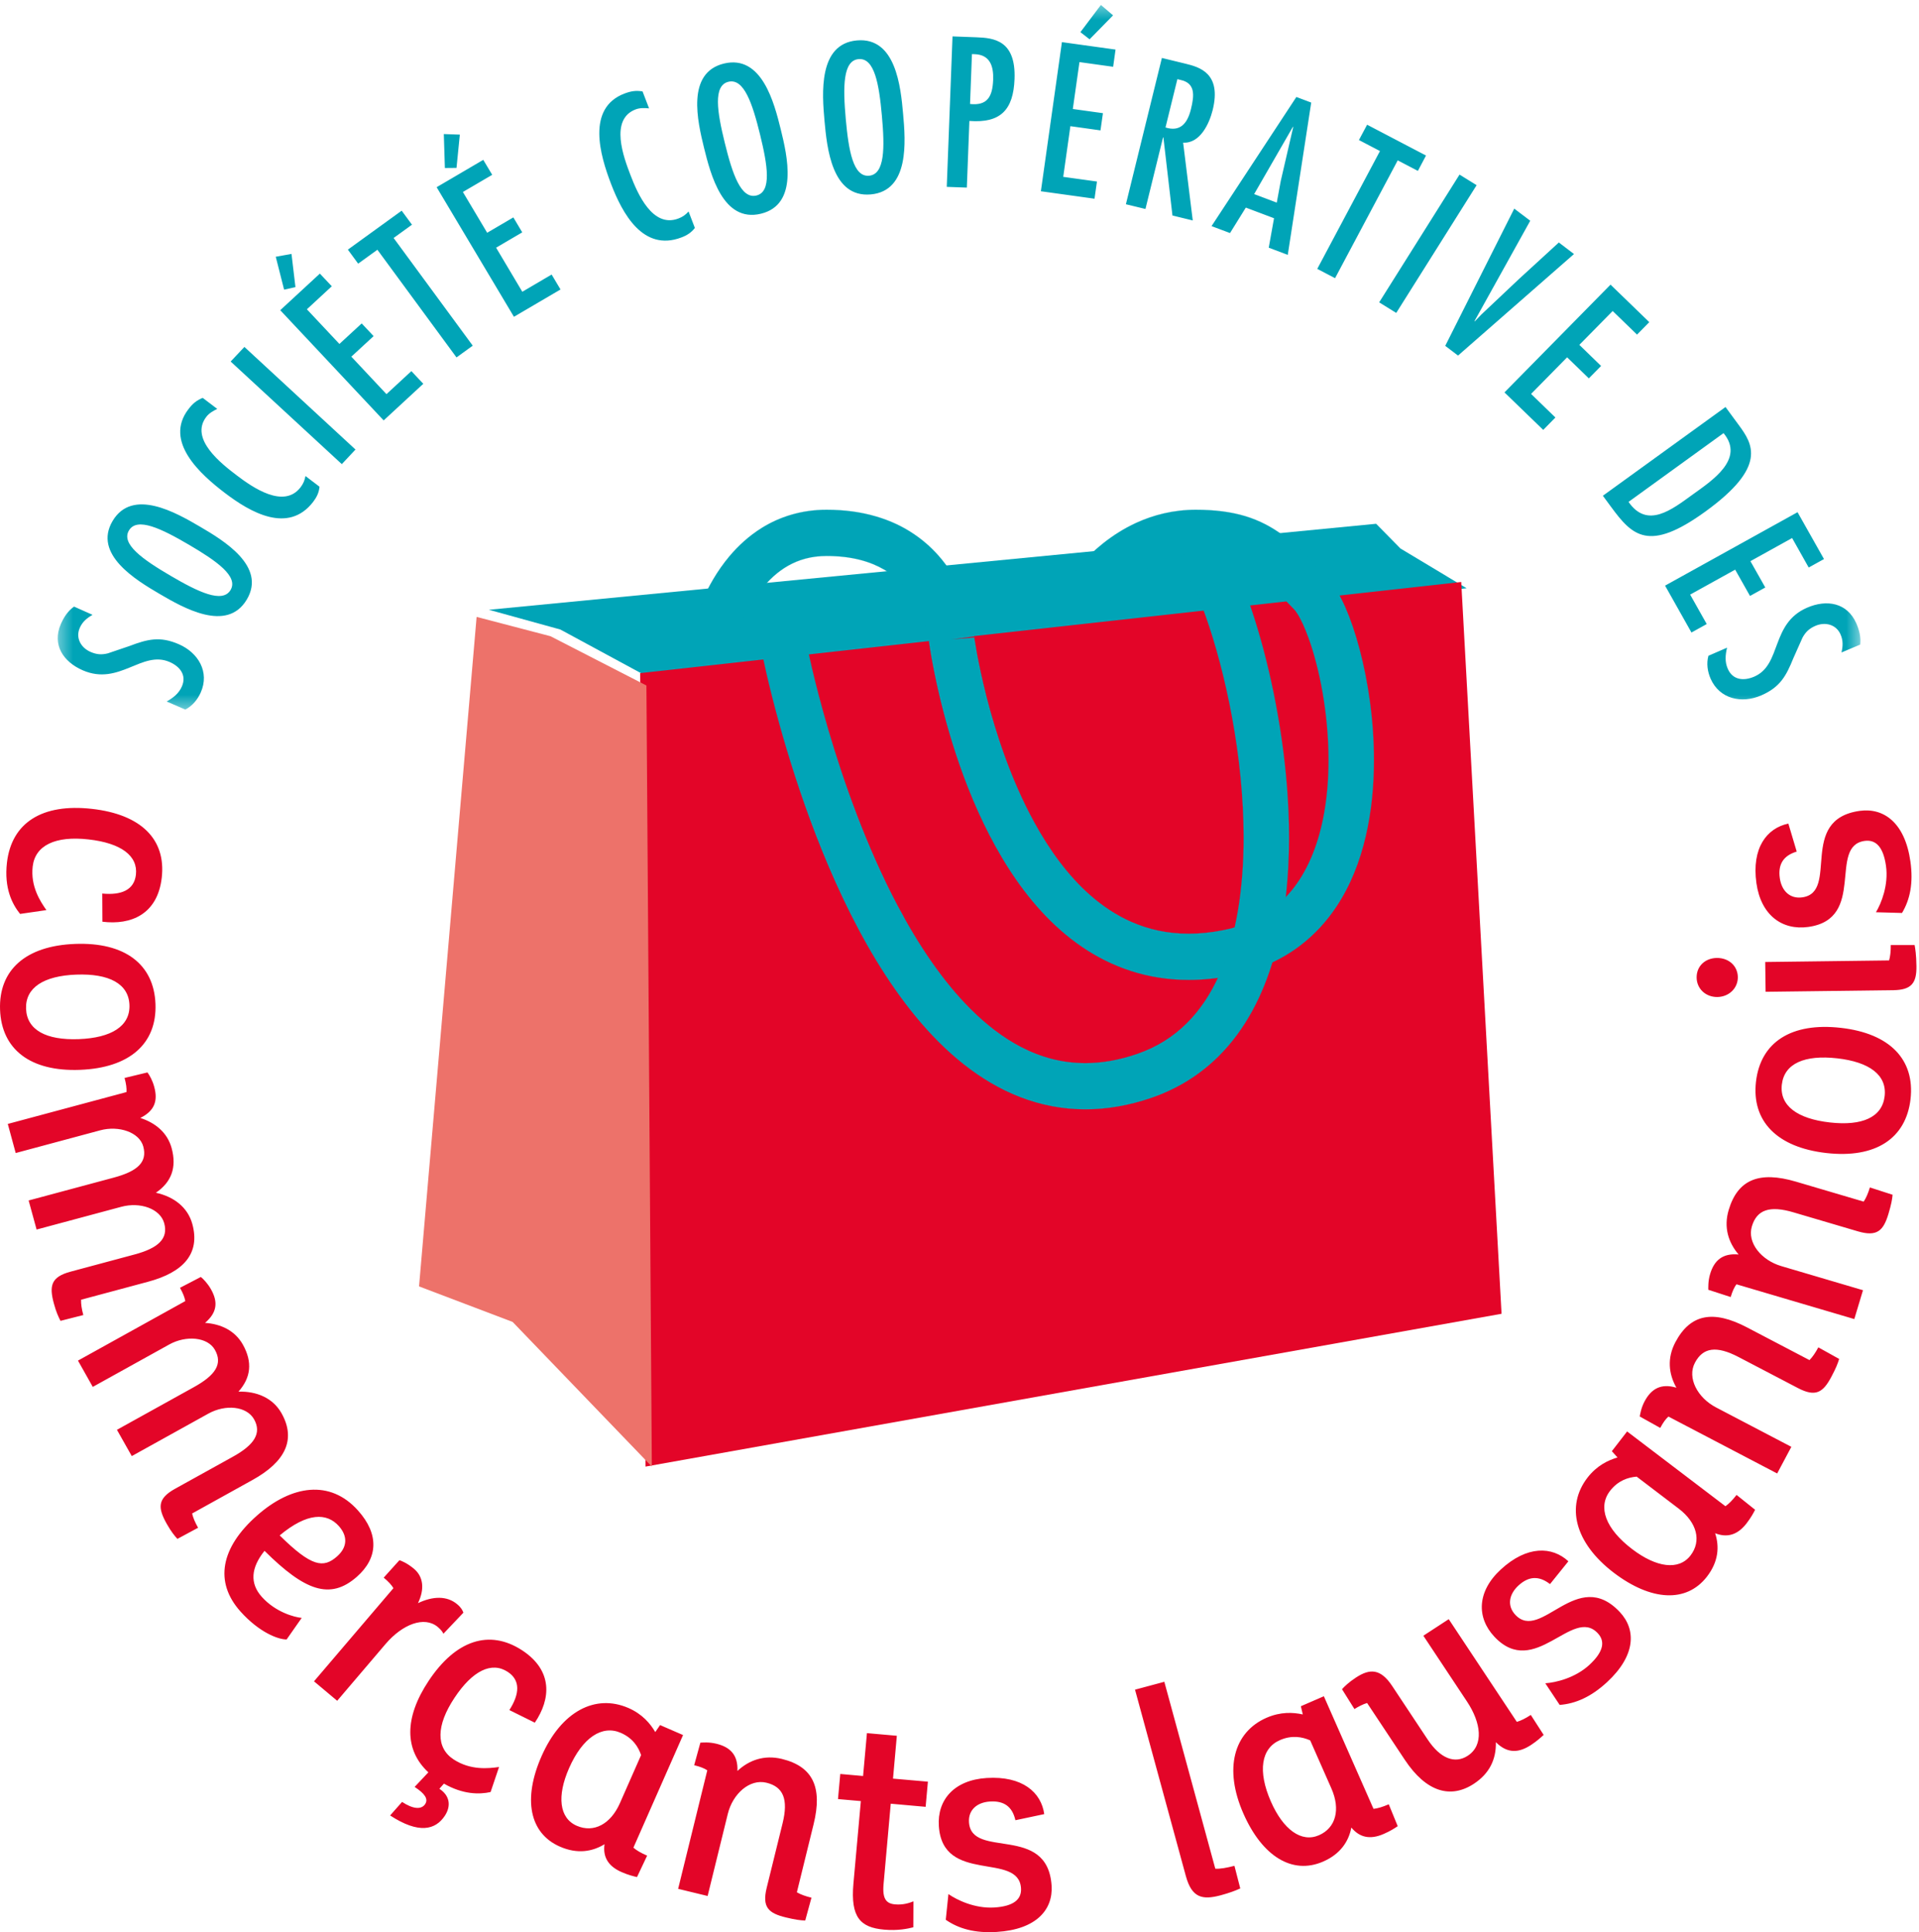
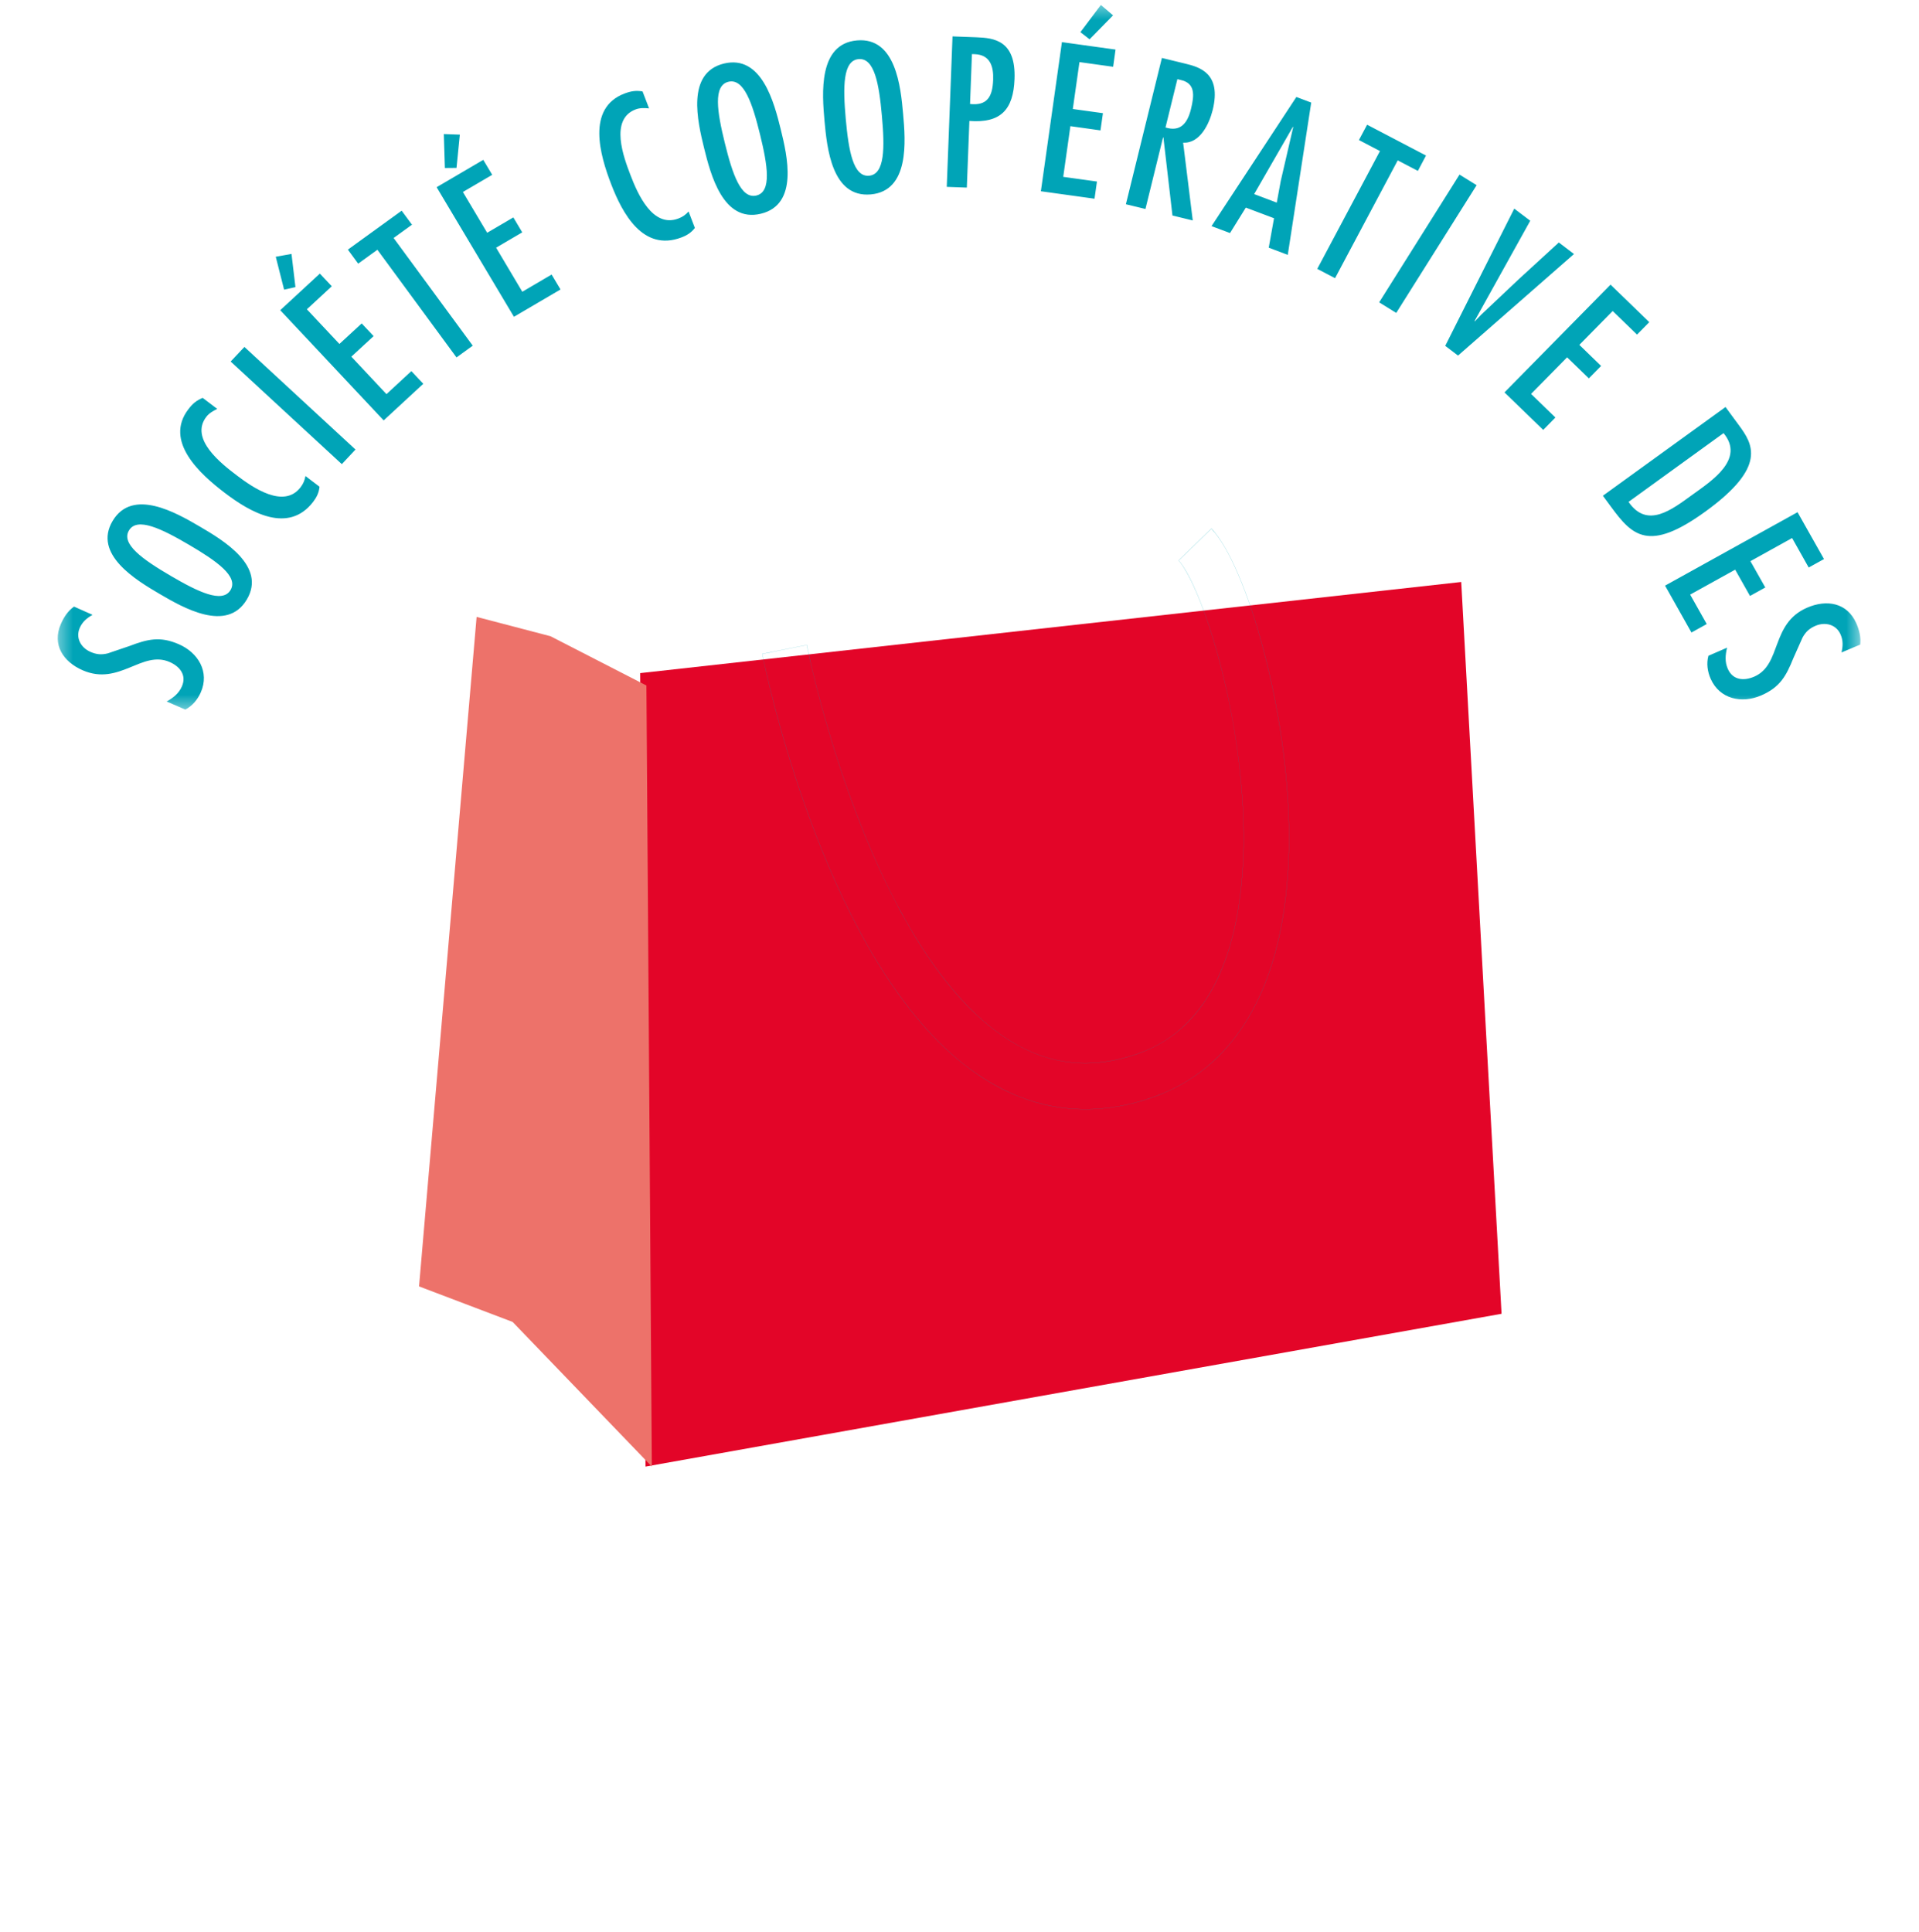
<svg xmlns="http://www.w3.org/2000/svg" xmlns:xlink="http://www.w3.org/1999/xlink" width="145px" height="146px" viewBox="0 0 145 146" version="1.1">
  <title>Group 19</title>
  <desc>Created with Sketch.</desc>
  <defs>
    <polygon id="path-1" points="0.347 0.375 136.561 0.375 136.561 53.618 0.347 53.618" />
  </defs>
  <g id="SCCL-V2" stroke="none" stroke-width="1" fill="none" fill-rule="evenodd">
    <g id="Devenir-membre" transform="translate(-92, -18)">
      <g id="Menu" transform="translate(0, -3)">
        <g id="Group-19" transform="translate(92, 21)">
-           <polygon id="Fill-1" fill="#00A4B7" points="110.819 44.448 105.818 41.446 103.981 39.578 36.94 46.076 42.34 47.568 50.33 51.892" />
          <polygon id="Fill-2" fill="#E30528" points="110.41 43.976 113.458 99.272 48.773 110.819 48.373 50.862" />
          <polygon id="Stroke-3" stroke="#E30528" stroke-width="0.001" points="110.41 43.976 113.458 99.274 48.77 110.819 48.373 50.862" />
          <g id="Group-17">
-             <path d="M55.828,47.827 L54.922,47.581 L55.826,47.833 L55.828,47.827 L54.922,47.581 L55.826,47.833 L55.848,47.767 C55.944,47.424 56.479,45.855 57.558,44.503 C58.093,43.822 58.754,43.197 59.547,42.747 C60.343,42.3 61.269,42.012 62.459,42.009 C64.409,42.012 65.776,42.442 66.803,43.035 C67.572,43.485 68.156,44.031 68.619,44.623 C69.313,45.507 69.721,46.497 69.944,47.26 C70.054,47.638 70.12,47.959 70.156,48.173 C70.175,48.28 70.186,48.362 70.192,48.409 L70.197,48.456 L70.197,48.461 L71.167,48.371 L70.197,48.45 L70.197,48.461 L71.167,48.371 L70.197,48.45 L70.205,48.543 C70.211,48.59 70.42,50.143 70.963,52.466 C71.787,55.95 73.351,61.165 76.244,65.667 C77.693,67.913 79.486,69.993 81.739,71.532 C82.863,72.303 84.106,72.931 85.455,73.367 C86.808,73.803 88.268,74.042 89.819,74.042 C90.863,74.042 91.951,73.935 93.072,73.713 C95.102,73.312 96.846,72.517 98.27,71.422 C99.342,70.602 100.232,69.622 100.953,68.544 C102.036,66.929 102.747,65.102 103.19,63.209 C103.634,61.316 103.813,59.352 103.813,57.429 C103.813,54.406 103.369,51.481 102.73,49.067 C102.413,47.863 102.044,46.785 101.642,45.869 C101.438,45.411 101.226,44.994 100.998,44.615 C100.763,44.237 100.521,43.894 100.212,43.578 C99.568,42.92 98.984,42.289 98.37,41.694 C97.912,41.246 97.433,40.818 96.901,40.423 C96.105,39.834 95.18,39.332 94.1,39.005 C93.017,38.679 91.794,38.52 90.356,38.52 C88.659,38.52 87.144,38.917 85.863,39.504 C83.938,40.388 82.527,41.674 81.582,42.733 C80.637,43.792 80.155,44.637 80.111,44.714 L83.078,46.459 L82.169,45.924 L83.075,46.464 L83.078,46.459 L82.169,45.924 L83.075,46.464 L83.081,46.453 C83.147,46.335 83.88,45.153 85.139,44.069 C85.769,43.526 86.527,43.008 87.392,42.629 C88.263,42.25 89.235,42.009 90.356,42.009 C91.419,42.009 92.232,42.113 92.885,42.281 C93.375,42.41 93.78,42.574 94.155,42.777 C94.72,43.082 95.232,43.485 95.808,44.031 C96.386,44.574 97.017,45.257 97.786,46.042 C97.832,46.085 97.948,46.228 98.08,46.445 C98.312,46.826 98.598,47.432 98.865,48.176 C99.276,49.295 99.659,50.738 99.94,52.329 C100.215,53.926 100.389,55.676 100.389,57.429 C100.389,58.94 100.262,60.452 99.973,61.87 C99.543,64.002 98.752,65.9 97.56,67.337 C96.959,68.059 96.257,68.673 95.417,69.173 C94.576,69.672 93.593,70.056 92.419,70.289 C91.499,70.473 90.634,70.555 89.819,70.555 C88.207,70.555 86.789,70.231 85.497,69.666 C84.365,69.17 83.332,68.484 82.376,67.645 C80.704,66.177 79.29,64.227 78.131,62.106 C76.392,58.932 75.241,55.393 74.544,52.669 C74.197,51.306 73.957,50.143 73.809,49.331 C73.734,48.925 73.682,48.607 73.649,48.393 C73.632,48.283 73.618,48.203 73.61,48.151 L73.602,48.094 L73.602,48.08 L71.902,48.313 L73.61,48.173 C73.605,48.094 73.552,47.49 73.324,46.607 C73.15,45.946 72.875,45.12 72.431,44.242 C71.77,42.931 70.715,41.477 69.07,40.366 C68.249,39.809 67.288,39.343 66.186,39.022 C65.082,38.698 63.842,38.52 62.459,38.52 C60.545,38.517 58.886,39.066 57.569,39.886 C56.581,40.5 55.776,41.252 55.129,42.02 C54.154,43.178 53.52,44.374 53.112,45.29 C52.71,46.209 52.539,46.856 52.52,46.925 L55.828,47.827 Z" id="Fill-4" fill="#00A4B7" />
-             <path d="M55.828,47.827 L55.831,47.822 L54.925,47.578 L54.922,47.586 L55.831,47.838 L55.831,47.827 L55.831,47.825 L54.925,47.578 L54.922,47.586 L55.831,47.838 L55.851,47.767 C55.947,47.427 56.484,45.858 57.558,44.505 C58.096,43.825 58.757,43.2 59.55,42.752 C60.343,42.305 61.269,42.015 62.459,42.012 C64.407,42.015 65.776,42.448 66.801,43.04 C67.569,43.485 68.153,44.036 68.616,44.623 C69.307,45.509 69.718,46.497 69.938,47.26 C70.051,47.641 70.114,47.959 70.153,48.173 C70.172,48.283 70.181,48.362 70.189,48.409 L70.192,48.456 L70.194,48.464 L70.194,48.464 L71.167,48.376 L71.167,48.368 L70.197,48.447 L70.192,48.447 L70.194,48.461 L70.194,48.464 L71.167,48.376 L71.167,48.368 L70.197,48.447 L70.192,48.447 L70.203,48.546 C70.208,48.593 70.415,50.143 70.96,52.466 C71.787,55.953 73.346,61.165 76.241,65.669 C77.69,67.916 79.483,69.993 81.737,71.537 C82.863,72.305 84.103,72.936 85.455,73.372 C86.805,73.809 88.265,74.047 89.819,74.047 C90.863,74.047 91.951,73.94 93.072,73.715 C95.105,73.318 96.846,72.519 98.276,71.428 C99.345,70.607 100.235,69.625 100.956,68.547 C102.039,66.929 102.75,65.102 103.193,63.209 C103.639,61.316 103.818,59.352 103.818,57.429 C103.816,54.403 103.375,51.479 102.736,49.067 C102.416,47.86 102.05,46.782 101.645,45.866 C101.441,45.408 101.229,44.991 100.998,44.612 C100.769,44.231 100.521,43.891 100.215,43.575 C99.571,42.914 98.987,42.289 98.375,41.691 C97.915,41.244 97.436,40.816 96.904,40.421 C96.108,39.828 95.182,39.329 94.1,39.002 C93.02,38.676 91.802,38.517 90.367,38.517 L90.356,38.517 L90.345,38.517 C88.651,38.517 87.141,38.915 85.86,39.502 C83.935,40.385 82.527,41.672 81.582,42.728 C80.637,43.789 80.153,44.634 80.106,44.711 L80.106,44.717 L83.075,46.461 L83.081,46.453 L82.172,45.921 L82.166,45.926 L83.075,46.47 L83.081,46.461 L83.084,46.456 L82.172,45.921 L82.166,45.926 L83.075,46.47 L83.084,46.456 C83.153,46.335 83.883,45.156 85.141,44.072 C85.769,43.532 86.527,43.01 87.395,42.634 C88.263,42.256 89.238,42.012 90.356,42.012 C91.419,42.012 92.229,42.116 92.885,42.286 C93.373,42.415 93.777,42.577 94.155,42.78 C94.717,43.084 95.226,43.485 95.808,44.031 C96.383,44.577 97.014,45.257 97.786,46.042 C97.83,46.088 97.945,46.231 98.075,46.448 C98.309,46.829 98.593,47.435 98.863,48.179 C99.27,49.295 99.656,50.738 99.934,52.332 C100.212,53.923 100.383,55.668 100.383,57.418 L100.383,57.429 L100.383,57.442 C100.383,58.949 100.254,60.457 99.97,61.87 C99.54,63.999 98.75,65.9 97.554,67.335 C96.954,68.056 96.254,68.671 95.414,69.17 C94.574,69.669 93.59,70.053 92.419,70.286 C91.499,70.467 90.634,70.552 89.819,70.552 C88.207,70.55 86.789,70.229 85.497,69.661 C84.367,69.167 83.332,68.481 82.378,67.642 C80.706,66.174 79.29,64.224 78.136,62.106 C76.398,58.932 75.246,55.393 74.55,52.669 C74.2,51.306 73.963,50.143 73.811,49.331 C73.74,48.925 73.685,48.607 73.651,48.39 C73.635,48.283 73.624,48.203 73.616,48.148 L73.607,48.094 L73.605,48.08 L73.605,48.074 L71.902,48.308 L71.905,48.316 L73.616,48.176 L73.616,48.173 C73.61,48.094 73.558,47.49 73.326,46.604 C73.153,45.943 72.88,45.12 72.437,44.239 C71.776,42.928 70.718,41.474 69.073,40.36 C68.252,39.803 67.291,39.337 66.186,39.019 C65.087,38.695 63.847,38.517 62.467,38.517 L62.459,38.517 L62.44,38.517 C60.531,38.517 58.881,39.066 57.567,39.883 C56.578,40.495 55.776,41.249 55.123,42.02 C54.151,43.175 53.517,44.371 53.112,45.29 C52.707,46.209 52.534,46.856 52.517,46.922 L52.517,46.928 L55.826,47.83 L55.831,47.822 L55.828,47.827 L55.831,47.822 L52.52,46.919 L52.52,46.925 L52.526,46.925 C52.542,46.856 52.716,46.212 53.118,45.293 C53.526,44.374 54.159,43.18 55.132,42.025 C55.779,41.255 56.583,40.5 57.572,39.889 C58.883,39.074 60.534,38.525 62.44,38.525 L62.459,38.525 L62.467,38.525 C63.847,38.525 65.084,38.703 66.183,39.024 C67.285,39.345 68.247,39.812 69.068,40.366 C70.712,41.48 71.767,42.931 72.428,44.245 C72.872,45.123 73.145,45.946 73.318,46.607 C73.55,47.49 73.602,48.094 73.607,48.173 L73.61,48.173 L73.61,48.17 L72.051,48.297 L73.602,48.085 L73.602,48.08 L73.596,48.08 L73.599,48.094 L73.607,48.151 C73.616,48.203 73.627,48.283 73.643,48.393 C73.676,48.607 73.731,48.927 73.803,49.333 C73.955,50.145 74.191,51.309 74.541,52.669 C75.238,55.396 76.39,58.935 78.128,62.109 C79.285,64.229 80.701,66.18 82.373,67.647 C83.329,68.49 84.365,69.175 85.497,69.669 C86.789,70.237 88.205,70.558 89.819,70.561 C90.634,70.561 91.499,70.476 92.419,70.295 C93.596,70.059 94.576,69.677 95.419,69.178 C96.259,68.679 96.962,68.062 97.56,67.34 C98.758,65.903 99.549,64.004 99.978,61.873 C100.262,60.457 100.392,58.951 100.392,57.442 L100.392,57.429 L100.392,57.418 C100.392,55.668 100.221,53.92 99.943,52.329 C99.664,50.735 99.279,49.295 98.871,48.173 C98.601,47.43 98.317,46.826 98.083,46.445 C97.951,46.225 97.835,46.083 97.791,46.036 C97.02,45.252 96.389,44.568 95.813,44.025 C95.235,43.479 94.72,43.079 94.158,42.774 C93.783,42.571 93.378,42.407 92.885,42.278 C92.232,42.108 91.419,42.004 90.356,42.004 C89.235,42.004 88.26,42.248 87.392,42.626 C86.524,43.005 85.767,43.523 85.136,44.066 C83.877,45.15 83.147,46.33 83.078,46.453 L83.075,46.459 L82.172,45.921 L82.166,45.926 L83.073,46.461 L83.073,46.461 L83.075,46.464 L83.075,46.461 L82.172,45.921 L82.166,45.926 L83.075,46.461 L83.081,46.453 L80.114,44.711 L80.111,44.714 L80.114,44.717 C80.161,44.64 80.643,43.792 81.588,42.733 C82.533,41.677 83.938,40.391 85.866,39.51 C87.141,38.923 88.654,38.525 90.345,38.525 L90.356,38.525 L90.367,38.525 C91.8,38.525 93.017,38.684 94.097,39.011 C95.18,39.334 96.105,39.836 96.896,40.429 C97.43,40.821 97.907,41.249 98.367,41.696 C98.978,42.294 99.562,42.923 100.21,43.581 C100.515,43.896 100.761,44.237 100.992,44.615 C101.223,44.996 101.433,45.413 101.637,45.872 C102.042,46.785 102.408,47.863 102.728,49.07 C103.367,51.481 103.807,54.406 103.81,57.429 C103.81,59.352 103.631,61.316 103.188,63.209 C102.741,65.099 102.031,66.926 100.948,68.544 C100.229,69.62 99.339,70.602 98.27,71.419 C96.841,72.511 95.1,73.309 93.072,73.707 C91.948,73.932 90.863,74.039 89.819,74.039 C88.268,74.039 86.808,73.8 85.458,73.364 C84.106,72.931 82.866,72.297 81.742,71.529 C79.491,69.99 77.695,67.911 76.246,65.661 C73.354,61.165 71.792,55.947 70.968,52.464 C70.423,50.143 70.216,48.59 70.211,48.543 L70.2,48.456 L70.404,48.439 L70.2,48.456 L70.2,48.456 L70.404,48.439 L70.2,48.456 L70.197,48.409 C70.189,48.362 70.181,48.28 70.161,48.173 C70.123,47.959 70.059,47.638 69.946,47.257 C69.726,46.494 69.316,45.504 68.621,44.621 C68.159,44.031 67.575,43.479 66.806,43.032 C65.779,42.44 64.409,42.006 62.459,42.004 C61.269,42.006 60.343,42.297 59.545,42.744 C58.751,43.194 58.093,43.817 57.553,44.497 C56.476,45.852 55.941,47.421 55.842,47.764 L55.823,47.83 L54.925,47.578 L54.922,47.586 L55.823,47.83 L55.823,47.833 L55.826,47.833 L55.828,47.83 L54.925,47.578 L54.922,47.586 L55.826,47.83 L55.831,47.822 L55.828,47.827 Z" id="Fill-6" fill="#00A4B7" />
-             <path d="M57.6,49.414 C57.606,49.449 58.016,51.553 58.892,54.705 C60.209,59.435 62.542,66.512 66.2,72.553 C68.035,75.57 70.2,78.341 72.812,80.409 C74.117,81.441 75.536,82.294 77.076,82.892 C78.613,83.487 80.271,83.822 82.012,83.819 C83.621,83.822 85.304,83.537 87.029,82.941 C89.007,82.258 90.69,81.183 92.053,79.833 C94.103,77.803 95.433,75.189 96.251,72.347 C97.072,69.502 97.395,66.402 97.397,63.283 C97.395,58.255 96.554,53.161 95.439,48.983 C94.877,46.893 94.252,45.033 93.607,43.51 C93.285,42.748 92.957,42.07 92.621,41.477 C92.285,40.885 91.946,40.38 91.535,39.941 L89.059,42.347 C89.18,42.476 89.409,42.786 89.654,43.222 C90.092,43.99 90.604,45.142 91.1,46.544 C91.847,48.648 92.568,51.317 93.1,54.217 C93.632,57.114 93.971,60.247 93.971,63.283 C93.973,67.113 93.422,70.789 92.136,73.658 C91.494,75.096 90.676,76.33 89.662,77.334 C88.646,78.336 87.436,79.115 85.927,79.639 C84.525,80.121 83.227,80.335 82.012,80.335 C80.258,80.333 78.66,79.899 77.136,79.109 C75.803,78.415 74.533,77.439 73.332,76.242 C71.236,74.152 69.376,71.381 67.804,68.397 C65.44,63.923 63.713,58.979 62.594,55.174 C62.035,53.271 61.622,51.649 61.355,50.511 C61.22,49.94 61.121,49.493 61.054,49.189 C61.021,49.038 60.999,48.92 60.983,48.846 L60.966,48.761 L60.961,48.736 L57.6,49.414 Z" id="Fill-8" fill="#00A4B7" />
            <path d="M57.6,49.414 L57.595,49.414 C57.603,49.449 58.013,51.553 58.886,54.705 C60.203,59.435 62.539,66.512 66.198,72.553 C68.029,75.57 70.197,78.344 72.809,80.412 C74.115,81.444 75.533,82.3 77.076,82.895 C78.61,83.49 80.263,83.825 82.004,83.825 L82.012,83.825 L82.018,83.825 C83.627,83.825 85.307,83.539 87.031,82.944 C89.009,82.261 90.69,81.189 92.053,79.839 C94.106,77.806 95.436,75.192 96.257,72.35 C97.078,69.502 97.4,66.402 97.403,63.283 C97.4,58.255 96.557,53.161 95.442,48.983 C94.882,46.893 94.254,45.033 93.61,43.51 C93.287,42.748 92.962,42.067 92.626,41.477 C92.285,40.882 91.949,40.377 91.541,39.938 L91.535,39.938 L89.053,42.347 L89.056,42.352 C89.177,42.479 89.406,42.789 89.648,43.225 C90.086,43.99 90.599,45.145 91.095,46.544 C91.841,48.651 92.566,51.317 93.097,54.217 C93.629,57.114 93.965,60.247 93.965,63.283 L93.965,63.316 C93.965,67.135 93.417,70.797 92.133,73.656 C91.491,75.093 90.673,76.327 89.659,77.329 C88.646,78.333 87.436,79.112 85.927,79.633 C84.525,80.119 83.227,80.33 82.012,80.33 C80.26,80.33 78.663,79.894 77.136,79.104 C75.806,78.412 74.533,77.439 73.338,76.242 C71.241,74.152 69.382,71.381 67.806,68.397 C65.443,63.923 63.718,58.979 62.6,55.172 C62.038,53.268 61.627,51.649 61.357,50.511 C61.222,49.94 61.123,49.493 61.057,49.189 C61.024,49.035 61.002,48.92 60.986,48.843 L60.969,48.758 L60.966,48.733 L60.964,48.731 L57.595,49.408 L57.595,49.414 L57.6,49.414 L57.6,49.416 L60.958,48.739 L60.961,48.761 L60.977,48.846 C60.994,48.923 61.016,49.038 61.049,49.189 C61.115,49.496 61.214,49.943 61.349,50.511 C61.619,51.649 62.03,53.271 62.592,55.174 C63.71,58.982 65.434,63.923 67.801,68.4 C69.374,71.384 71.233,74.158 73.332,76.248 C74.531,77.444 75.8,78.418 77.134,79.109 C78.66,79.902 80.258,80.335 82.012,80.338 C83.227,80.338 84.525,80.127 85.93,79.641 C87.439,79.117 88.648,78.338 89.668,77.334 C90.681,76.333 91.497,75.096 92.141,73.661 C93.422,70.8 93.973,67.138 93.973,63.316 L93.973,63.283 C93.973,60.247 93.634,57.114 93.103,54.217 C92.574,51.317 91.849,48.648 91.103,46.544 C90.607,45.142 90.095,43.987 89.657,43.219 C89.412,42.783 89.183,42.473 89.062,42.347 L89.059,42.347 L89.062,42.352 L91.541,39.947 L91.535,39.941 L91.535,39.947 C91.94,40.383 92.279,40.888 92.618,41.48 C92.954,42.07 93.279,42.75 93.601,43.51 C94.246,45.035 94.874,46.893 95.433,48.983 C96.549,53.164 97.392,58.255 97.395,63.283 C97.392,66.402 97.07,69.5 96.249,72.347 C95.428,75.189 94.1,77.803 92.048,79.831 C90.687,81.183 89.004,82.256 87.029,82.936 C85.307,83.531 83.627,83.817 82.018,83.817 L82.012,83.817 L82.004,83.817 C80.266,83.817 78.613,83.482 77.076,82.887 C75.539,82.291 74.12,81.438 72.814,80.407 C70.203,78.338 68.038,75.568 66.206,72.55 C62.548,66.512 60.212,59.435 58.895,54.703 C58.022,51.553 57.611,49.446 57.603,49.414 L57.6,49.414 L57.6,49.416 L57.6,49.414 Z" id="Fill-10" fill="#00A4B7" />
            <g id="Group-14" transform="translate(4.013, 0)">
              <mask id="mask-2" fill="white">
                <use xlink:href="#path-1" />
              </mask>
              <g id="Clip-13" />
              <path d="M1.581,45.835 C1.121,46.161 0.818,46.622 0.587,47.149 C-0.102,48.713 0.769,50.013 2.245,50.652 C5.005,51.848 6.711,49.113 8.801,50.021 C9.581,50.359 10.107,51.017 9.727,51.876 C9.49,52.413 9.071,52.729 8.581,53.006 L9.989,53.618 C10.526,53.341 10.922,52.855 11.159,52.315 C11.837,50.781 10.972,49.316 9.493,48.677 C8.074,48.06 7.137,48.296 5.763,48.817 L4.14,49.368 C3.656,49.489 3.286,49.459 2.826,49.259 C2.102,48.943 1.68,48.2 2.016,47.44 C2.223,46.971 2.559,46.702 2.981,46.458 L1.581,45.835 Z M4.498,39.361 C2.997,41.879 6.267,43.835 8.049,44.88 C9.832,45.923 13.132,47.827 14.633,45.306 C16.137,42.785 12.867,40.831 11.082,39.786 C9.303,38.744 6,36.843 4.498,39.361 L4.498,39.361 Z M5.73,40.082 C6.341,39.054 8.168,39.934 10.264,41.163 C12.36,42.392 14.019,43.558 13.407,44.584 C12.793,45.61 10.967,44.732 8.87,43.503 C6.774,42.274 5.118,41.108 5.73,40.082 L5.73,40.082 Z M11.303,30.064 C10.832,30.256 10.548,30.498 10.234,30.906 C8.336,33.362 11.157,35.863 12.98,37.249 C14.884,38.703 17.757,40.37 19.644,37.929 C19.911,37.581 20.09,37.224 20.129,36.777 L19.068,35.97 C19.013,36.291 18.897,36.563 18.694,36.826 C17.426,38.467 15.082,36.837 13.873,35.918 C12.738,35.054 10.283,33.169 11.581,31.491 C11.793,31.216 12.096,31.049 12.402,30.898 L11.303,30.064 Z M14.454,26.215 L13.415,27.318 L21.815,35.071 L22.848,33.968 L14.454,26.215 Z M18.013,19.187 L16.823,19.401 L17.454,21.887 L18.311,21.695 L18.013,19.187 Z M17.162,23.439 L24.977,31.768 L27.971,29 L27.071,28.042 L25.189,29.782 L22.534,26.951 L24.217,25.398 L23.316,24.438 L21.633,25.99 L19.176,23.371 L21.057,21.631 L20.156,20.674 L17.162,23.439 Z M22.272,18.863 L23.049,19.922 L24.503,18.872 L30.481,27.008 L31.707,26.119 L25.729,17.983 L27.117,16.979 L26.338,15.92 L22.272,18.863 Z M30.732,10.173 L29.522,10.129 L29.602,12.694 L30.481,12.686 L30.732,10.173 Z M28.98,14.145 L34.82,23.938 L38.34,21.873 L37.668,20.745 L35.453,22.046 L33.473,18.715 L35.448,17.558 L34.776,16.428 L32.798,17.588 L30.963,14.507 L33.178,13.21 L32.503,12.079 L28.98,14.145 Z M44.538,6.908 C44.037,6.823 43.668,6.884 43.183,7.065 C40.268,8.165 41.34,11.764 42.158,13.895 C43.012,16.123 44.569,19.039 47.467,17.945 C47.88,17.791 48.221,17.58 48.491,17.223 L48.015,15.98 C47.8,16.225 47.557,16.397 47.243,16.513 C45.296,17.248 44.166,14.639 43.626,13.229 C43.117,11.901 42.029,9.018 44.018,8.266 C44.345,8.143 44.693,8.157 45.031,8.19 L44.538,6.908 Z M50.687,4.802 C47.822,5.498 48.698,9.183 49.185,11.177 C49.679,13.171 50.612,16.844 53.48,16.15 C56.345,15.456 55.472,11.769 54.981,9.775 C54.488,7.781 53.554,4.11 50.687,4.802 L50.687,4.802 Z M51.026,6.179 C52.196,5.896 52.838,7.808 53.414,10.154 C53.992,12.502 54.309,14.494 53.141,14.773 C51.971,15.056 51.329,13.147 50.753,10.798 C50.174,8.453 49.858,6.464 51.026,6.179 L51.026,6.179 Z M60.739,3.054 C57.799,3.312 58.105,7.09 58.287,9.133 C58.474,11.18 58.841,14.949 61.78,14.691 C64.719,14.43 64.411,10.656 64.226,8.609 C64.044,6.566 63.678,2.796 60.739,3.054 L60.739,3.054 Z M60.863,4.467 C62.064,4.36 62.408,6.343 62.623,8.752 C62.841,11.158 62.852,13.171 61.653,13.278 C60.455,13.383 60.111,11.399 59.893,8.993 C59.678,6.588 59.667,4.571 60.863,4.467 L60.863,4.467 Z M69.041,14.175 L69.234,9.139 C71.603,9.32 72.557,8.286 72.645,5.976 C72.758,3.051 71.091,2.868 69.783,2.818 L67.959,2.75 L67.524,14.12 L69.041,14.175 Z M69.642,4.094 C70.796,4.138 71.072,5.01 71.03,6.036 C70.981,7.303 70.59,7.998 69.284,7.858 L69.427,4.088 L69.642,4.094 Z M80.091,1.159 L79.171,0.374 L77.622,2.431 L78.317,2.969 L80.091,1.159 Z M76.226,3.183 L74.636,14.452 L78.689,15.015 L78.873,13.717 L76.325,13.363 L76.865,9.534 L79.14,9.852 L79.325,8.552 L77.049,8.236 L77.551,4.692 L80.096,5.046 L80.278,3.746 L76.226,3.183 Z M81.06,15.434 L82.537,15.791 L83.867,10.381 L83.895,10.39 L84.578,16.285 L86.112,16.658 L85.385,10.779 C86.663,10.856 87.363,9.344 87.619,8.308 C88.3,5.537 86.63,5.07 85.551,4.81 L83.779,4.379 L81.06,15.434 Z M84.052,9.632 L84.95,5.981 L85.184,6.039 C86.316,6.28 86.234,7.194 85.975,8.25 C85.699,9.364 85.143,9.973 84.052,9.632 L84.052,9.632 Z M93.941,7.328 L87.531,17.086 L88.928,17.61 L90.121,15.687 L92.253,16.491 L91.853,18.715 L93.291,19.259 L95.063,7.751 L93.941,7.328 Z M92.459,15.311 L90.751,14.666 L93.677,9.586 L93.704,9.597 L92.762,13.668 L92.459,15.311 Z M99.286,9.424 L98.668,10.582 L100.258,11.413 L95.52,20.317 L96.864,21.02 L101.599,12.118 L103.123,12.913 L103.737,11.753 L99.286,9.424 Z M107.561,13.992 L106.269,13.193 L100.197,22.847 L101.487,23.645 L107.561,13.992 Z M110.404,15.764 L105.189,26.133 L106.156,26.868 L114.919,19.195 L113.773,18.323 L110.756,21.088 L107.922,23.763 L107.426,24.279 L107.401,24.262 L111.613,16.68 L110.404,15.764 Z M117.679,21.508 L109.665,29.65 L112.594,32.484 L113.514,31.548 L111.676,29.765 L114.398,27 L116.04,28.591 L116.965,27.653 L115.323,26.059 L117.841,23.5 L119.681,25.283 L120.607,24.342 L117.679,21.508 Z M126.367,30.755 L117.1,37.46 L117.72,38.302 C119.326,40.486 120.56,41.756 124.836,38.661 C129.532,35.263 128.43,33.559 127.37,32.119 L126.367,30.755 Z M123.885,37.369 C122.312,38.508 120.456,39.981 119.04,37.924 L126.218,32.728 C127.857,34.7 125.312,36.338 123.885,37.369 L123.885,37.369 Z M131.81,38.703 L121.8,44.252 L123.794,47.794 L124.948,47.155 L123.695,44.93 L127.097,43.045 L128.218,45.031 L129.373,44.392 L128.249,42.403 L131.4,40.656 L132.653,42.883 L133.808,42.244 L131.81,38.703 Z M136.543,48.707 C136.612,48.15 136.477,47.618 136.246,47.091 C135.554,45.528 134.003,45.278 132.527,45.92 C129.764,47.119 130.631,50.219 128.541,51.127 C127.761,51.467 126.918,51.401 126.541,50.542 C126.304,50.005 126.356,49.489 126.483,48.94 L125.075,49.552 C124.915,50.131 125.006,50.748 125.243,51.289 C125.921,52.822 127.587,53.187 129.067,52.545 C130.488,51.928 130.948,51.086 131.496,49.728 L132.188,48.175 C132.43,47.739 132.703,47.489 133.163,47.289 C133.888,46.976 134.722,47.174 135.058,47.936 C135.265,48.405 135.237,48.831 135.13,49.302 L136.543,48.707 Z" id="Fill-12" fill="#00A4B7" mask="url(#mask-2)" />
            </g>
-             <path d="M3.506,68.77 L1.517,69.058 C0.919,68.314 0.305,67.121 0.525,65.184 C0.875,62.161 3.186,60.694 6.955,61.121 C10.652,61.538 12.555,63.415 12.222,66.32 C11.902,69.091 9.9,69.916 7.737,69.647 L7.726,67.519 C9.17,67.659 10.134,67.253 10.269,66.1 C10.434,64.671 9.156,63.706 6.69,63.429 C4.178,63.143 2.655,63.881 2.47,65.472 C2.299,66.976 3.04,68.108 3.506,68.77 L3.506,68.77 Z M5.671,71.324 C9.437,71.181 11.632,72.865 11.748,75.861 C11.861,78.854 9.8,80.697 6.035,80.84 C2.291,80.98 0.12,79.295 0.005,76.303 C-0.108,73.31 1.927,71.466 5.671,71.324 L5.671,71.324 Z M5.759,73.644 C3.302,73.738 1.908,74.626 1.969,76.228 C2.032,77.831 3.489,78.61 5.947,78.519 C8.423,78.426 9.845,77.534 9.781,75.932 C9.721,74.333 8.239,73.551 5.759,73.644 L5.759,73.644 Z M6.126,98.21 L11.186,96.852 C13.853,96.139 15.145,94.729 14.533,92.49 C14.183,91.212 13.117,90.416 11.778,90.126 C12.944,89.333 13.371,88.23 12.968,86.752 C12.649,85.586 11.743,84.842 10.602,84.475 C11.646,83.953 11.955,83.224 11.654,82.124 C11.522,81.63 11.291,81.235 11.142,81.035 L9.412,81.452 C9.539,81.923 9.575,82.225 9.558,82.519 L0.589,84.927 L1.186,87.125 L7.58,85.407 C8.982,85.032 10.53,85.553 10.825,86.628 C11.148,87.816 10.39,88.502 8.58,88.987 L2.164,90.71 L2.765,92.907 L9.159,91.19 C10.602,90.801 12.109,91.335 12.409,92.433 C12.726,93.601 11.949,94.315 10.164,94.792 L5.33,96.09 C3.861,96.485 3.704,97.151 4.071,98.498 C4.252,99.17 4.42,99.51 4.572,99.807 L6.296,99.368 C6.172,98.918 6.115,98.526 6.126,98.21 L6.126,98.21 Z M14.517,114.362 L19.095,111.822 C21.505,110.483 22.412,108.813 21.271,106.785 C20.618,105.63 19.39,105.115 18.018,105.156 C18.954,104.103 19.1,102.934 18.348,101.595 C17.753,100.542 16.693,100.04 15.494,99.96 C16.381,99.2 16.503,98.416 15.943,97.423 C15.69,96.976 15.373,96.649 15.175,96.49 L13.599,97.31 C13.839,97.738 13.946,98.023 14.001,98.312 L5.892,102.81 L7.01,104.797 L12.792,101.59 C14.059,100.887 15.69,101.022 16.238,101.996 C16.844,103.068 16.277,103.916 14.64,104.821 L8.836,108.039 L9.957,110.025 L15.74,106.818 C17.045,106.094 18.638,106.25 19.197,107.244 C19.789,108.297 19.213,109.178 17.599,110.072 L13.225,112.497 C11.9,113.232 11.911,113.918 12.594,115.136 C12.938,115.742 13.18,116.036 13.404,116.282 L14.968,115.44 C14.737,115.037 14.585,114.669 14.517,114.362 L14.517,114.362 Z M22.797,122.252 C22.255,122.202 20.819,121.824 19.778,120.658 C18.861,119.635 18.963,118.458 19.987,117.185 C23.02,120.194 24.935,120.932 26.965,119.144 C28.557,117.742 28.668,115.94 27.05,114.135 C24.938,111.77 22.026,112.222 19.434,114.505 C16.668,116.938 16.178,119.541 18.169,121.766 C19.599,123.363 21.04,123.892 21.657,123.881 L22.797,122.252 Z M25.604,115.314 C26.301,116.096 26.235,116.93 25.467,117.607 C24.434,118.515 23.544,118.398 21.133,116.019 C23.23,114.269 24.701,114.305 25.604,115.314 L25.604,115.314 Z M34.546,121.22 C33.778,120.573 32.714,120.598 31.582,121.138 C32.105,120.054 31.979,119.127 31.279,118.54 C30.78,118.123 30.348,117.942 30.18,117.893 L28.993,119.21 C29.353,119.511 29.59,119.769 29.728,120.005 L23.726,127.044 L25.478,128.515 L29.136,124.221 C30.406,122.735 32.059,122.084 33.081,122.94 C33.328,123.152 33.425,123.291 33.505,123.448 L35.014,121.857 C34.951,121.681 34.852,121.475 34.546,121.22 L34.546,121.22 Z M37.069,135.411 L37.708,133.518 C36.904,133.633 35.549,133.776 34.279,132.948 C32.929,132.067 32.951,130.385 34.342,128.29 C35.706,126.232 37.149,125.535 38.361,126.328 C39.339,126.965 39.265,128.002 38.488,129.217 L40.411,130.169 C41.626,128.377 41.788,126.229 39.444,124.696 C36.978,123.091 34.433,123.928 32.386,127.014 C30.543,129.787 30.546,132.234 32.367,133.922 L31.329,135.024 C32.092,135.521 32.381,135.932 32.125,136.322 C31.841,136.747 31.221,136.709 30.381,136.157 L29.477,137.18 C31.648,138.596 32.899,138.275 33.609,137.208 C34.108,136.451 33.981,135.672 33.199,135.164 L33.543,134.775 C34.981,135.6 36.215,135.6 37.069,135.411 L37.069,135.411 Z M47.86,139.614 L51.612,131.104 L49.876,130.35 L49.512,130.879 C49.135,130.232 48.532,129.516 47.479,129.058 C44.995,127.98 42.419,129.296 40.92,132.701 C39.502,135.913 39.984,138.53 42.323,139.542 C43.631,140.11 44.761,139.915 45.678,139.353 C45.546,140.283 45.92,141.002 46.97,141.46 C47.504,141.693 47.876,141.775 48.132,141.836 L48.898,140.217 C48.405,140.003 48.102,139.819 47.86,139.614 L47.86,139.614 Z M43.582,137.96 C42.251,137.383 42.072,135.71 43,133.603 C44.022,131.285 45.493,130.325 46.906,130.937 C47.81,131.332 48.232,131.996 48.441,132.618 L46.838,136.256 C46.143,137.831 44.868,138.519 43.582,137.96 L43.582,137.96 Z M60.212,142.985 L61.476,137.842 C62.165,135.044 61.418,133.477 59.074,132.907 C57.735,132.583 56.595,133.003 55.719,133.817 C55.774,132.613 55.176,132.012 54.129,131.76 C53.562,131.62 53.091,131.672 52.92,131.68 L52.452,133.384 C52.909,133.494 53.215,133.617 53.443,133.768 L51.24,142.725 L53.468,143.265 L54.994,137.057 C55.366,135.548 56.639,134.396 57.912,134.706 C59.184,135.013 59.581,135.949 59.132,137.776 L57.931,142.648 C57.573,144.113 58.063,144.568 59.383,144.886 C60.107,145.062 60.484,145.106 60.843,145.119 L61.314,143.394 C60.859,143.284 60.484,143.147 60.212,142.985 L60.212,142.985 Z M69.941,136.528 L70.112,134.627 L67.476,134.396 L67.765,131.159 L65.506,130.959 L65.214,134.199 L63.49,134.045 L63.319,135.943 L65.046,136.094 L64.484,142.338 C64.258,144.884 65.013,145.649 66.807,145.808 C67.856,145.901 68.6,145.734 69.01,145.63 L69.019,143.671 C68.727,143.786 68.242,143.954 67.636,143.899 C66.983,143.841 66.661,143.509 66.762,142.376 L67.305,136.292 L69.941,136.528 Z M74.553,134.349 C77.261,134.179 78.679,135.441 78.903,137.079 L76.724,137.54 C76.498,136.53 75.881,136.059 74.806,136.127 C73.826,136.187 73.156,136.764 73.217,137.691 C73.399,140.519 79.156,137.784 79.459,142.489 C79.572,144.296 78.31,145.794 75.319,145.981 C73.682,146.085 72.443,145.745 71.462,145.062 L71.663,143.12 C72.302,143.567 73.658,144.225 75.129,144.135 C76.602,144.041 77.2,143.515 77.148,142.681 C76.971,139.899 71.22,142.401 70.939,137.976 C70.809,136.004 72.098,134.503 74.553,134.349 L74.553,134.349 Z M85.762,127.675 L87.977,127.08 L91.828,141.202 C92.175,141.232 92.731,141.128 93.274,140.985 L93.715,142.694 C93.348,142.864 92.885,143.037 92.233,143.213 C90.852,143.58 90.054,143.413 89.602,141.753 L85.762,127.675 Z M103.783,136.681 L100.031,128.172 L98.293,128.926 L98.439,129.546 C97.703,129.384 96.764,129.338 95.712,129.793 C93.224,130.871 92.453,133.642 93.954,137.043 C95.37,140.256 97.635,141.682 99.971,140.667 C101.279,140.099 101.907,139.145 102.108,138.094 C102.709,138.821 103.494,139.038 104.546,138.58 C105.081,138.349 105.395,138.135 105.612,137.99 L104.935,136.336 C104.442,136.547 104.1,136.646 103.783,136.681 L103.783,136.681 Z M99.657,138.676 C98.326,139.252 96.962,138.245 96.034,136.141 C95.012,133.82 95.299,132.1 96.715,131.486 C97.615,131.096 98.395,131.239 98.998,131.507 L100.604,135.148 C101.296,136.72 100.943,138.119 99.657,138.676 L99.657,138.676 Z M114.612,130.108 L109.466,122.348 L107.549,123.599 L110.843,128.567 C111.912,130.177 112.135,131.864 110.904,132.668 C109.929,133.304 108.83,132.885 107.866,131.428 L105.191,127.393 C104.304,126.054 103.483,126.09 102.466,126.753 C101.918,127.11 101.56,127.456 101.403,127.642 L102.342,129.14 C102.577,128.989 103.012,128.759 103.298,128.682 L106.144,132.97 C107.777,135.433 109.62,135.927 111.359,134.791 C112.532,134.023 113.058,132.956 113.028,131.645 C113.937,132.553 114.808,132.426 115.686,131.853 C116.119,131.571 116.43,131.285 116.639,131.093 L115.667,129.584 C115.257,129.853 114.918,130.018 114.612,130.108 L114.612,130.108 Z M113.397,118.598 C115.383,116.763 117.287,116.845 118.507,117.975 L117.119,119.698 C116.295,119.059 115.518,119.083 114.73,119.81 C114.011,120.477 113.863,121.341 114.502,122.021 C116.447,124.095 119.152,118.356 122.391,121.807 C123.634,123.132 123.614,125.088 121.422,127.113 C120.223,128.221 119.044,128.737 117.849,128.827 L116.763,127.192 C117.546,127.14 119.014,126.797 120.094,125.802 C121.174,124.803 121.3,124.021 120.725,123.407 C118.813,121.368 115.964,126.918 112.915,123.673 C111.56,122.227 111.598,120.257 113.397,118.598 L113.397,118.598 Z M130.374,113.814 L122.945,108.163 L121.791,109.655 L122.22,110.129 C121.499,110.341 120.653,110.749 119.953,111.652 C118.3,113.789 118.975,116.582 121.945,118.845 C124.752,120.976 127.427,121.141 128.981,119.13 C129.848,118.005 129.931,116.87 129.595,115.855 C130.476,116.2 131.27,116.014 131.967,115.114 C132.322,114.65 132.496,114.316 132.617,114.082 L131.215,112.96 C130.884,113.383 130.633,113.63 130.374,113.814 L130.374,113.814 Z M127.733,117.539 C126.848,118.68 125.165,118.455 123.328,117.056 C121.303,115.514 120.716,113.871 121.656,112.653 C122.254,111.88 123.006,111.633 123.667,111.578 L126.843,113.995 C128.217,115.04 128.587,116.433 127.733,117.539 L127.733,117.539 Z M136.724,102.772 L132.002,100.3 C129.438,98.956 127.722,99.294 126.598,101.409 C125.953,102.621 126.083,103.817 126.669,104.857 C125.501,104.511 124.771,104.942 124.267,105.886 C123.994,106.399 123.934,106.865 123.898,107.032 L125.449,107.896 C125.667,107.485 125.862,107.222 126.066,107.038 L134.283,111.339 L135.355,109.326 L129.661,106.346 C128.273,105.622 127.46,104.119 128.071,102.967 C128.68,101.817 129.691,101.664 131.369,102.542 L135.84,104.879 C137.187,105.587 137.749,105.224 138.38,104.031 C138.729,103.376 138.864,103.027 138.966,102.684 L137.393,101.809 C137.176,102.218 136.95,102.547 136.724,102.772 L136.724,102.772 Z M140.82,90.798 L135.705,89.289 C132.923,88.466 131.308,89.13 130.622,91.421 C130.228,92.735 130.592,93.884 131.369,94.792 C130.16,94.677 129.523,95.242 129.217,96.265 C129.052,96.822 129.082,97.291 129.08,97.458 L130.771,98.007 C130.903,97.563 131.044,97.264 131.206,97.044 L140.112,99.672 L140.768,97.491 L134.597,95.67 C133.096,95.228 132,93.911 132.372,92.666 C132.746,91.418 133.705,91.069 135.523,91.61 L140.369,93.039 C141.826,93.47 142.308,93.006 142.694,91.714 C142.908,91.001 142.972,90.633 143.005,90.279 L141.289,89.725 C141.156,90.17 140.997,90.534 140.82,90.798 L140.82,90.798 Z M137.999,87.125 C134.256,86.699 132.341,84.705 132.683,81.729 C133.027,78.752 135.347,77.241 139.09,77.666 C142.812,78.086 144.699,80.077 144.36,83.054 C144.016,86.027 141.721,87.547 137.999,87.125 L137.999,87.125 Z M138.267,84.815 C140.707,85.092 142.222,84.423 142.404,82.831 C142.589,81.24 141.264,80.247 138.823,79.97 C136.358,79.693 134.821,80.357 134.636,81.951 C134.454,83.542 135.798,84.538 138.267,84.815 L138.267,84.815 Z M131.311,73.831 C131.319,74.665 130.65,75.323 129.763,75.337 C128.873,75.345 128.206,74.703 128.198,73.869 C128.187,73.011 128.835,72.399 129.722,72.385 C130.611,72.377 131.297,72.969 131.311,73.831 L131.311,73.831 Z M142.74,72.572 C142.828,72.27 142.873,71.872 142.867,71.411 L144.669,71.411 C144.718,71.688 144.795,72.13 144.806,73.011 C144.823,74.286 144.432,74.805 143.052,74.821 L133.41,74.942 L133.38,72.69 L142.74,72.572 Z M132.716,66.74 C132.341,64.073 133.498,62.575 135.129,62.232 L135.76,64.347 C134.763,64.649 134.333,65.297 134.482,66.353 C134.619,67.318 135.25,67.936 136.179,67.807 C139.005,67.414 135.82,61.925 140.526,61.27 C142.335,61.023 143.936,62.156 144.352,65.102 C144.578,66.712 144.33,67.966 143.716,68.986 L141.746,68.931 C142.148,68.268 142.71,66.877 142.506,65.428 C142.302,63.98 141.729,63.426 140.892,63.541 C138.112,63.928 141.06,69.428 136.633,70.042 C134.664,70.317 133.058,69.154 132.716,66.74 L132.716,66.74 Z" id="Fill-15" fill="#E30528" />
          </g>
          <polygon id="Fill-18" fill="#ED726A" points="36.013 46.614 31.663 97.203 38.735 99.889 49.253 110.819 48.844 51.798 41.596 48.075" />
        </g>
      </g>
    </g>
  </g>
</svg>